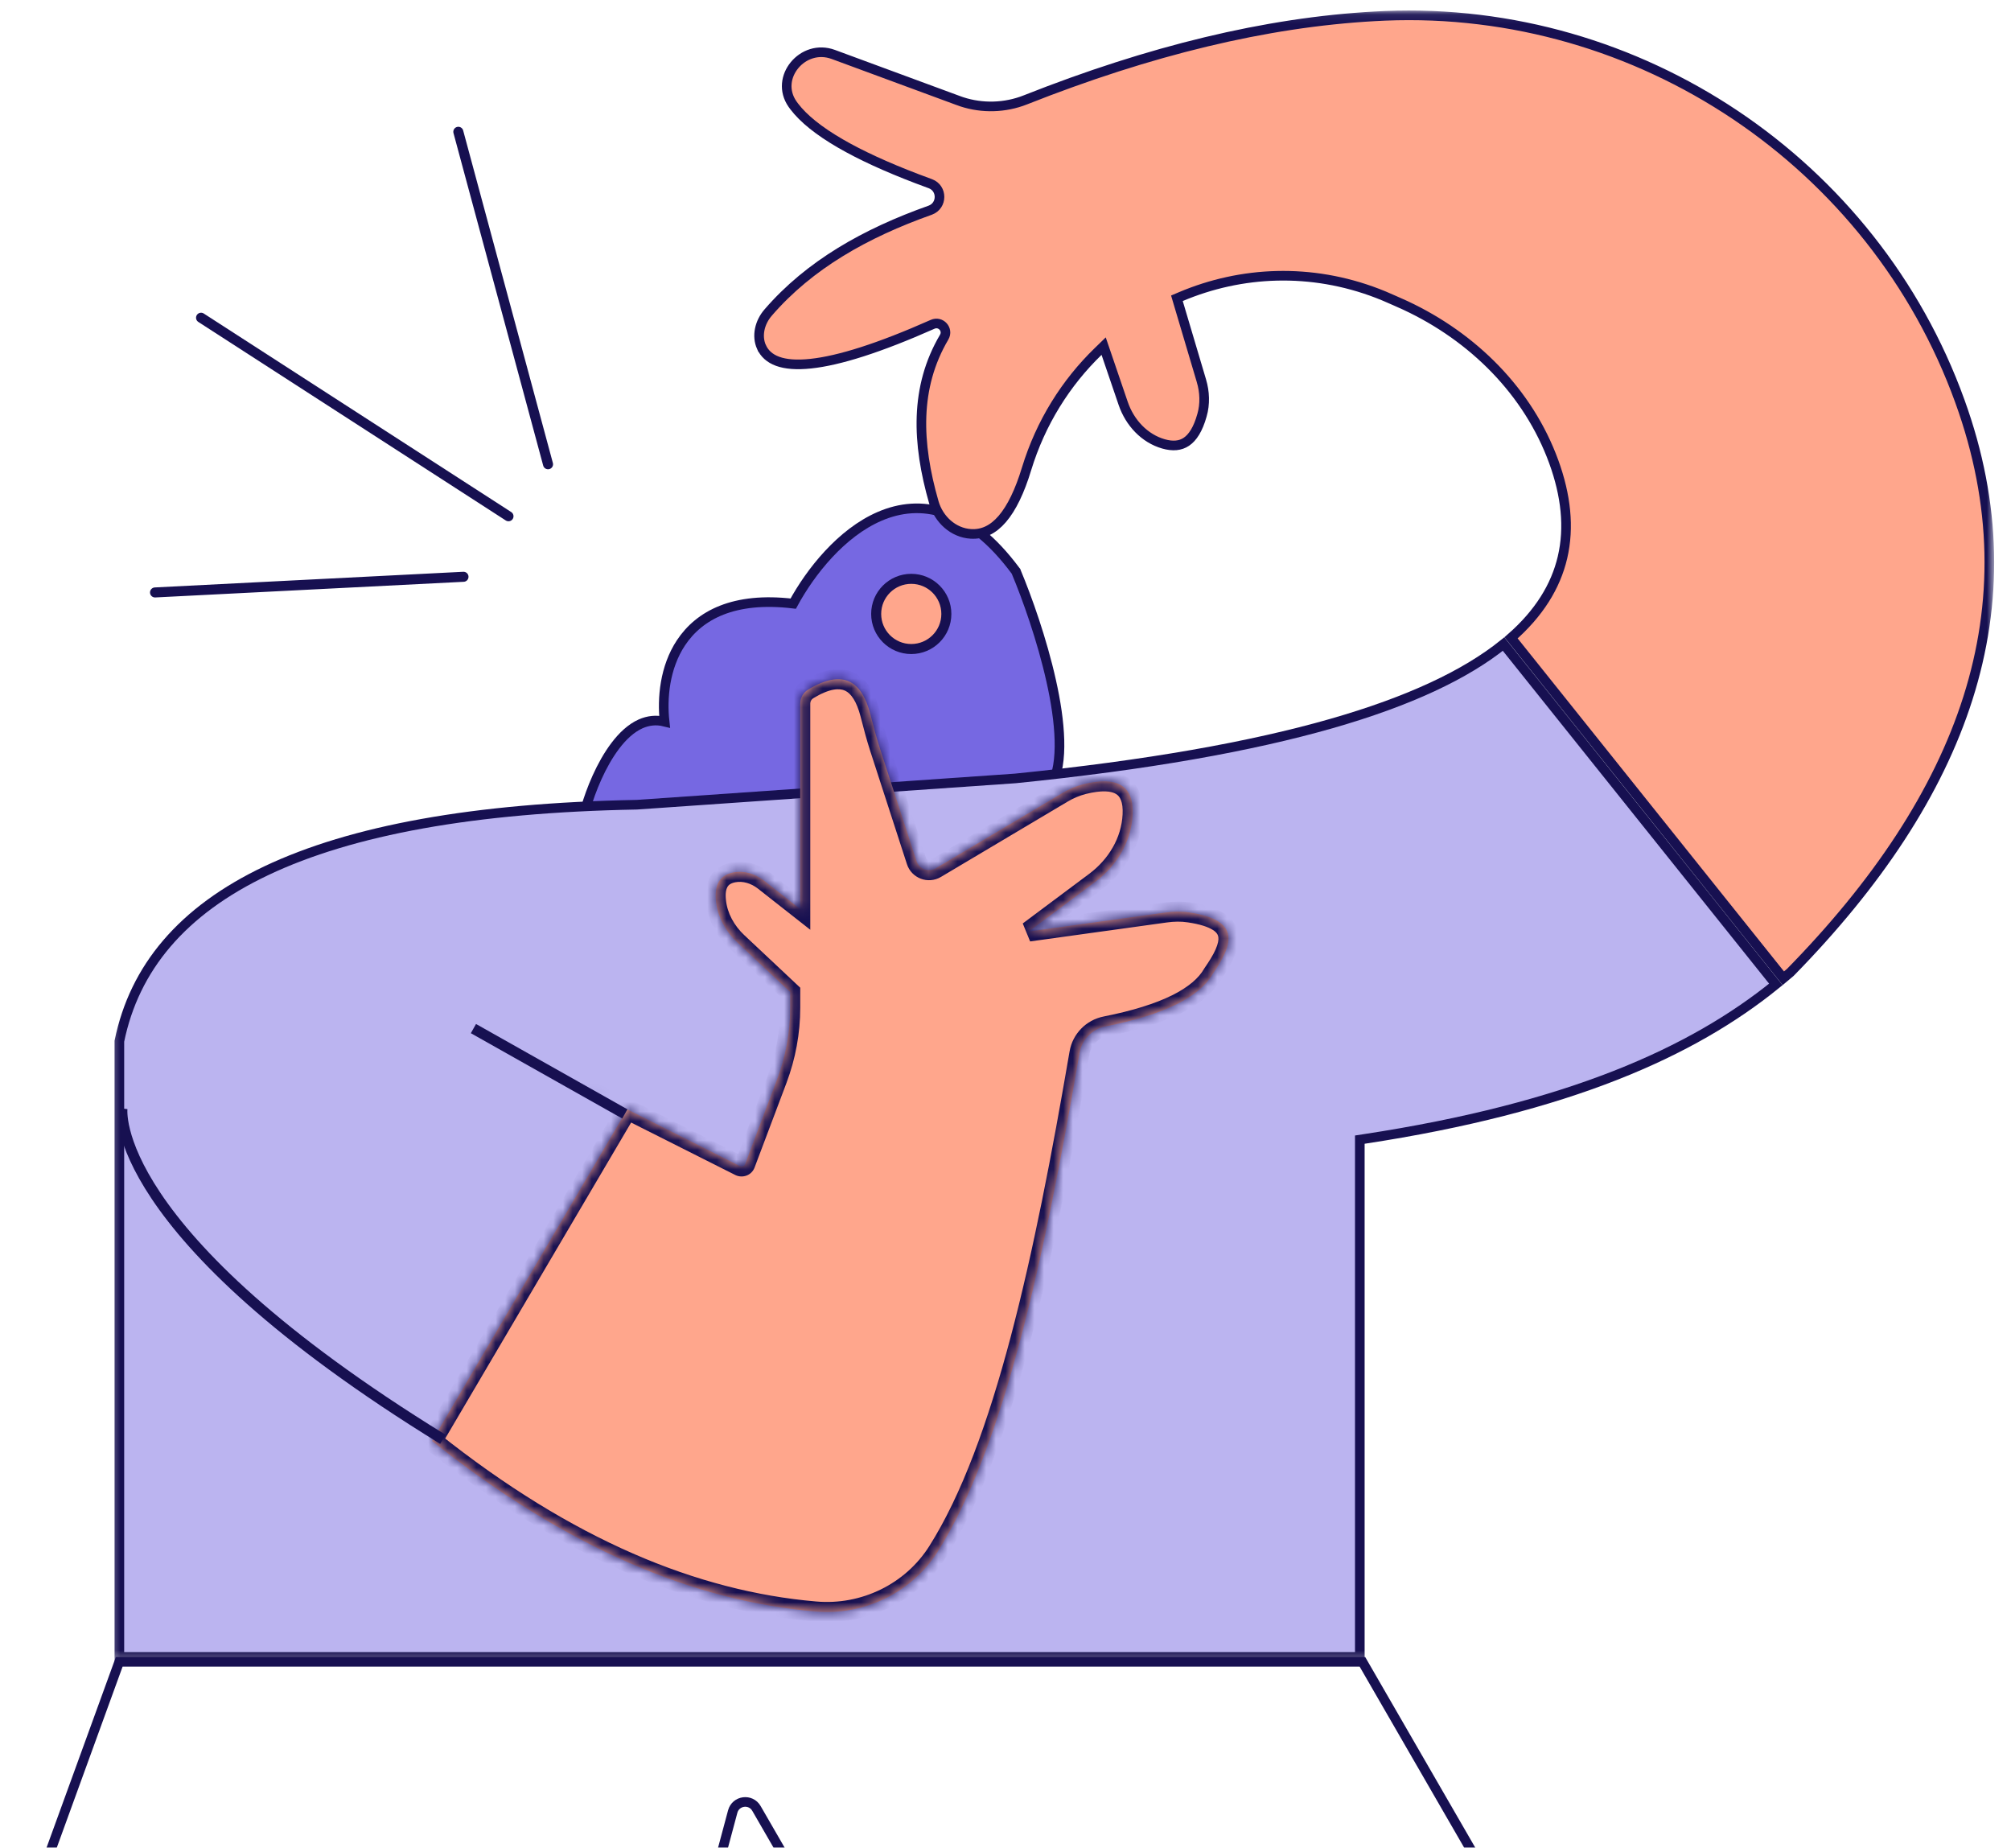
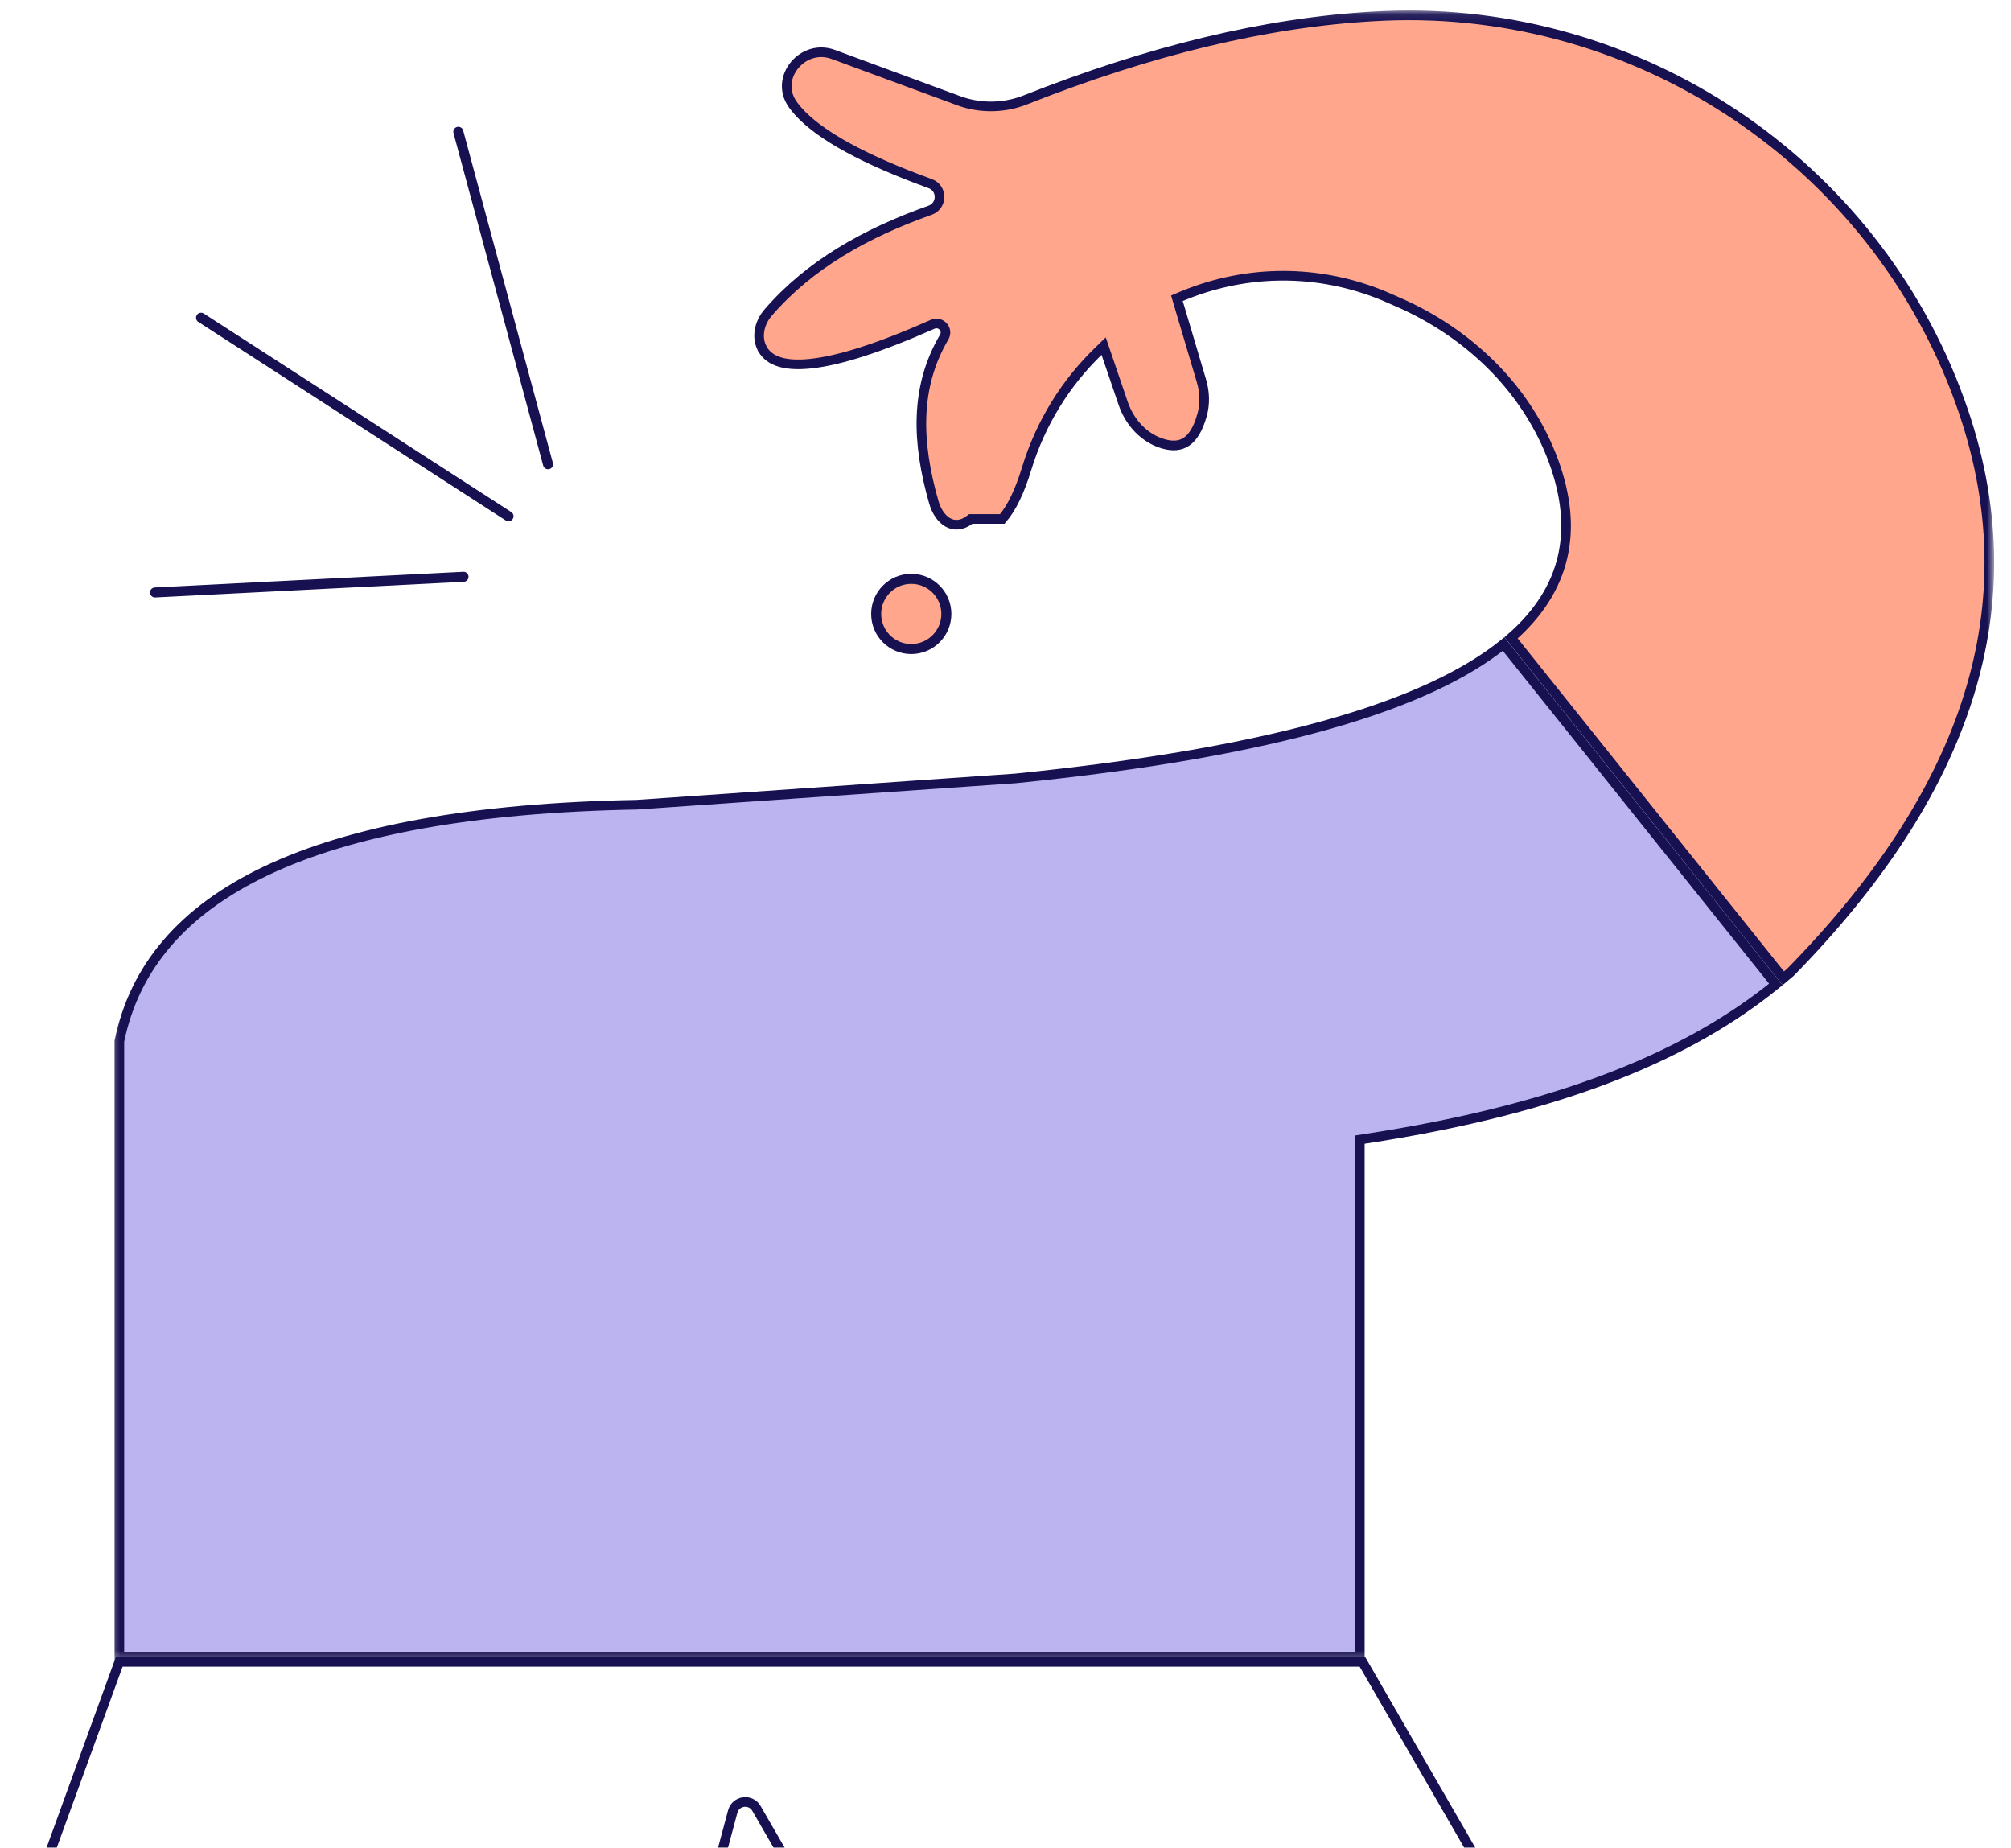
<svg xmlns="http://www.w3.org/2000/svg" width="209" height="192" viewBox="0 0 209 192" fill="none">
  <g filter="url(#filter0_ng_7760_119440)">
    <path d="M56.956 48.242L47.633 13.695" stroke="#171051" stroke-width="1.042" stroke-linecap="round" />
    <path d="M52.847 53.645L20.895 33.016" stroke="#171051" stroke-width="1.042" stroke-linecap="round" />
    <path d="M48.17 59.935L16.112 61.562" stroke="#171051" stroke-width="1.042" stroke-linecap="round" />
    <mask id="mask0_7760_119440" style="mask-type:luminance" maskUnits="userSpaceOnUse" x="11" y="1" width="197" height="172">
      <path d="M207.245 1.086H11.348V172.673H207.245V1.086Z" fill="white" />
    </mask>
    <g mask="url(#mask0_7760_119440)">
-       <path d="M91.432 53.649C93.516 52.752 95.829 52.492 98.247 53.326C100.654 54.149 103.113 56.035 105.551 59.317L105.593 59.369L105.614 59.432C106.749 62.141 108.302 66.497 109.25 70.758C109.729 72.884 110.053 75.01 110.105 76.906C110.157 78.782 109.927 80.501 109.24 81.762L109.104 82.022L108.813 82.033L61.401 84.638L60.672 84.68L60.87 83.981C61.401 82.127 62.464 79.449 63.954 77.49C64.694 76.51 65.58 75.666 66.58 75.218C67.362 74.874 68.195 74.77 69.07 74.989C68.799 72.551 69.081 69.352 70.769 66.799C72.676 63.923 76.26 61.985 82.439 62.724C84.232 59.421 87.431 55.368 91.432 53.649Z" fill="#7668E2" stroke="#171051" />
-       <path d="M143.949 1.645C170.345 0.559 194.716 16.859 203.687 41.692V41.693C211.452 63.137 204.036 82.703 186.068 101.04C185.817 101.251 185.579 101.451 185.336 101.654L157.039 66.28C159.941 63.739 161.677 60.945 162.386 57.927C163.123 54.786 162.74 51.458 161.487 48.001V48C158.831 40.7 153.089 35.022 146.078 31.744L146.073 31.741L144.947 31.238C144.577 31.075 144.211 30.915 143.845 30.758L143.839 30.756L143.17 30.488C136.249 27.825 128.999 28.167 122.728 30.819L122.315 30.994L122.442 31.423L124.86 39.56V39.562C125.211 40.731 125.256 41.987 124.922 43.145L124.92 43.149C124.508 44.626 123.936 45.477 123.296 45.906C122.674 46.324 121.897 46.403 120.922 46.127H120.923C118.949 45.564 117.422 43.931 116.736 41.934L114.955 36.714L114.7 35.968L114.134 36.517C110.782 39.763 108.162 43.899 106.688 48.723V48.724C105.983 51.045 105.143 52.79 104.167 53.925C103.205 55.043 102.128 55.553 100.894 55.477H100.893C99.083 55.366 97.563 53.989 97.05 52.191V52.19C95.286 46.042 95.047 40.254 98.126 35.035L98.127 35.033C98.593 34.235 97.764 33.325 96.928 33.699C91.387 36.157 87.213 37.476 84.259 37.789C81.287 38.104 79.757 37.394 79.143 36.071H79.142C78.618 34.914 78.946 33.496 79.837 32.474L79.838 32.472C84.127 27.507 89.958 24.222 96.674 21.842L96.681 21.84C97.956 21.367 97.963 19.565 96.693 19.089L96.689 19.088L95.289 18.566C92.102 17.35 89.455 16.134 87.355 14.918C85.098 13.612 83.505 12.323 82.544 11.062L82.36 10.81C81.414 9.444 81.664 7.879 82.572 6.775C83.483 5.668 85.02 5.074 86.602 5.657L99.561 10.438V10.44C101.673 11.232 104.024 11.263 106.156 10.53L106.58 10.373C119.444 5.28 131.557 2.321 142.858 1.698L143.949 1.645Z" fill="#FFA68C" stroke="#171051" />
+       <path d="M143.949 1.645C170.345 0.559 194.716 16.859 203.687 41.692V41.693C211.452 63.137 204.036 82.703 186.068 101.04C185.817 101.251 185.579 101.451 185.336 101.654L157.039 66.28C159.941 63.739 161.677 60.945 162.386 57.927C163.123 54.786 162.74 51.458 161.487 48.001V48C158.831 40.7 153.089 35.022 146.078 31.744L146.073 31.741L144.947 31.238C144.577 31.075 144.211 30.915 143.845 30.758L143.839 30.756L143.17 30.488C136.249 27.825 128.999 28.167 122.728 30.819L122.315 30.994L122.442 31.423L124.86 39.56V39.562C125.211 40.731 125.256 41.987 124.922 43.145L124.92 43.149C124.508 44.626 123.936 45.477 123.296 45.906C122.674 46.324 121.897 46.403 120.922 46.127H120.923C118.949 45.564 117.422 43.931 116.736 41.934L114.955 36.714L114.7 35.968L114.134 36.517C110.782 39.763 108.162 43.899 106.688 48.723V48.724C105.983 51.045 105.143 52.79 104.167 53.925H100.893C99.083 55.366 97.563 53.989 97.05 52.191V52.19C95.286 46.042 95.047 40.254 98.126 35.035L98.127 35.033C98.593 34.235 97.764 33.325 96.928 33.699C91.387 36.157 87.213 37.476 84.259 37.789C81.287 38.104 79.757 37.394 79.143 36.071H79.142C78.618 34.914 78.946 33.496 79.837 32.474L79.838 32.472C84.127 27.507 89.958 24.222 96.674 21.842L96.681 21.84C97.956 21.367 97.963 19.565 96.693 19.089L96.689 19.088L95.289 18.566C92.102 17.35 89.455 16.134 87.355 14.918C85.098 13.612 83.505 12.323 82.544 11.062L82.36 10.81C81.414 9.444 81.664 7.879 82.572 6.775C83.483 5.668 85.02 5.074 86.602 5.657L99.561 10.438V10.44C101.673 11.232 104.024 11.263 106.156 10.53L106.58 10.373C119.444 5.28 131.557 2.321 142.858 1.698L143.949 1.645Z" fill="#FFA68C" stroke="#171051" />
      <path d="M184.562 102.29C175.893 109.326 163.019 115.12 141.748 118.356L141.323 118.421V172.17H12.406V108.192C13.958 100.599 18.907 94.631 27.701 90.466C36.533 86.283 49.224 83.932 66.162 83.62H66.175L66.188 83.619L105.503 80.889H105.511L105.518 80.888C119.19 79.51 130.012 77.581 138.391 75.18C146.488 72.859 152.332 70.089 156.264 66.926L184.562 102.29Z" fill="#BBB4F0" stroke="#171051" />
      <mask id="path-8-inside-1_7760_119440" fill="white">
        <path d="M48.491 106.869L76.885 121.166C77.104 121.27 77.365 121.176 77.448 120.947L80.762 112.163C81.658 109.776 82.127 107.255 82.127 104.702V103.087L76.656 97.95C75.427 96.803 74.572 95.272 74.405 93.605C74.239 92.01 74.749 90.947 76.219 90.656C77.344 90.437 78.511 90.812 79.418 91.52L83.169 94.469V73.098C83.169 72.504 83.492 71.962 83.981 71.66C87.691 69.43 89.577 70.826 90.452 74.213C90.754 75.39 91.057 76.557 91.432 77.714L95.246 89.468C95.516 90.312 96.496 90.677 97.257 90.228L110.438 82.392C111.105 81.997 111.824 81.694 112.574 81.496C116.159 80.6 117.867 81.663 117.711 84.685C117.576 87.457 116.054 89.968 113.824 91.635L106.916 96.793L121.119 94.824C121.942 94.709 122.775 94.688 123.588 94.813C129.142 95.626 128.048 98.283 126.047 101.18C124.661 103.597 121.046 105.431 114.898 106.65C113.512 106.921 112.428 108.026 112.189 109.422C108.531 130.773 104.332 150.342 97.465 161.21C94.756 165.503 89.796 167.9 84.732 167.451C72.155 166.378 58.942 160.918 44.906 149.737L65.194 115.268" />
      </mask>
-       <path d="M48.491 106.869L76.885 121.166C77.104 121.27 77.365 121.176 77.448 120.947L80.762 112.163C81.658 109.776 82.127 107.255 82.127 104.702V103.087L76.656 97.95C75.427 96.803 74.572 95.272 74.405 93.605C74.239 92.01 74.749 90.947 76.219 90.656C77.344 90.437 78.511 90.812 79.418 91.52L83.169 94.469V73.098C83.169 72.504 83.492 71.962 83.981 71.66C87.691 69.43 89.577 70.826 90.452 74.213C90.754 75.39 91.057 76.557 91.432 77.714L95.246 89.468C95.516 90.312 96.496 90.677 97.257 90.228L110.438 82.392C111.105 81.997 111.824 81.694 112.574 81.496C116.159 80.6 117.867 81.663 117.711 84.685C117.576 87.457 116.054 89.968 113.824 91.635L106.916 96.793L121.119 94.824C121.942 94.709 122.775 94.688 123.588 94.813C129.142 95.626 128.048 98.283 126.047 101.18C124.661 103.597 121.046 105.431 114.898 106.65C113.512 106.921 112.428 108.026 112.189 109.422C108.531 130.773 104.332 150.342 97.465 161.21C94.756 165.503 89.796 167.9 84.732 167.451C72.155 166.378 58.942 160.918 44.906 149.737L65.194 115.268" fill="#FFA68C" />
-       <path d="M76.885 121.166L76.417 122.096L76.427 122.101L76.437 122.106L76.885 121.166ZM77.448 120.947L76.473 120.579L76.469 120.591L77.448 120.947ZM80.762 112.163L81.737 112.53L81.737 112.529L80.762 112.163ZM82.127 103.087H83.169V102.636L82.84 102.327L82.127 103.087ZM76.656 97.95L77.37 97.19L77.367 97.188L76.656 97.95ZM74.405 93.605L75.442 93.501L75.442 93.496L74.405 93.605ZM76.219 90.656L76.02 89.633L76.016 89.634L76.219 90.656ZM79.418 91.52L80.061 90.701L80.059 90.7L79.418 91.52ZM83.169 94.469L82.525 95.289L84.211 96.614V94.469H83.169ZM83.981 71.66L83.445 70.767L83.434 70.773L83.981 71.66ZM90.452 74.213L91.462 73.954L91.461 73.952L90.452 74.213ZM91.432 77.714L90.441 78.035L90.441 78.035L91.432 77.714ZM95.246 89.468L96.238 89.149L96.237 89.146L95.246 89.468ZM97.257 90.228L97.785 91.126L97.789 91.124L97.257 90.228ZM110.438 82.392L109.906 81.497L109.906 81.497L110.438 82.392ZM112.574 81.496L112.321 80.485L112.308 80.489L112.574 81.496ZM117.711 84.685L116.671 84.631L116.67 84.634L117.711 84.685ZM113.824 91.635L114.448 92.47L114.448 92.47L113.824 91.635ZM106.916 96.793L106.293 95.958L107.059 97.825L106.916 96.793ZM121.119 94.824L121.262 95.856L121.262 95.856L121.119 94.824ZM123.588 94.813L123.43 95.843L123.437 95.844L123.588 94.813ZM126.047 101.18L125.19 100.588L125.165 100.624L125.143 100.662L126.047 101.18ZM114.898 106.65L115.098 107.673L115.1 107.673L114.898 106.65ZM112.189 109.422L111.162 109.246L111.161 109.246L112.189 109.422ZM97.465 161.21L96.584 160.653L96.584 160.654L97.465 161.21ZM84.732 167.451L84.823 166.413L84.82 166.413L84.732 167.451ZM44.906 149.737L44.008 149.209L43.549 149.989L44.257 150.552L44.906 149.737ZM48.491 106.869L48.022 107.8L76.417 122.096L76.885 121.166L77.354 120.235L48.959 105.939L48.491 106.869ZM76.885 121.166L76.437 122.106C77.162 122.452 78.116 122.16 78.427 121.303L77.448 120.947L76.469 120.591C76.614 120.192 77.046 120.088 77.333 120.225L76.885 121.166ZM77.448 120.947L78.423 121.315L81.737 112.53L80.762 112.163L79.787 111.795L76.473 120.579L77.448 120.947ZM80.762 112.163L81.737 112.529C82.676 110.028 83.169 107.383 83.169 104.702H82.127H81.085C81.085 107.127 80.639 109.524 79.786 111.796L80.762 112.163ZM82.127 104.702H83.169V103.087H82.127H81.085V104.702H82.127ZM82.127 103.087L82.84 102.327L77.37 97.19L76.656 97.95L75.943 98.709L81.413 103.846L82.127 103.087ZM76.656 97.95L77.367 97.188C76.293 96.187 75.58 94.879 75.442 93.501L74.405 93.605L73.369 93.708C73.564 95.664 74.56 97.42 75.946 98.712L76.656 97.95ZM74.405 93.605L75.442 93.496C75.37 92.811 75.464 92.399 75.6 92.164C75.712 91.971 75.919 91.777 76.421 91.678L76.219 90.656L76.016 89.634C75.048 89.826 74.266 90.309 73.797 91.119C73.352 91.888 73.274 92.804 73.369 93.713L74.405 93.605ZM76.219 90.656L76.417 91.678C77.188 91.529 78.055 91.778 78.776 92.341L79.418 91.52L80.059 90.7C78.966 89.846 77.5 89.345 76.02 89.633L76.219 90.656ZM79.418 91.52L78.773 92.34L82.525 95.289L83.169 94.469L83.813 93.65L80.061 90.701L79.418 91.52ZM83.169 94.469H84.211V73.098H83.169H82.127V94.469H83.169ZM83.169 73.098H84.211C84.211 72.884 84.33 72.669 84.529 72.547L83.981 71.66L83.434 70.773C82.653 71.255 82.127 72.124 82.127 73.098H83.169ZM83.981 71.66L84.518 72.553C86.271 71.499 87.267 71.504 87.835 71.772C88.442 72.059 89.025 72.856 89.444 74.474L90.452 74.213L91.461 73.952C91.004 72.183 90.206 70.588 88.725 69.888C87.203 69.169 85.401 69.591 83.445 70.767L83.981 71.66ZM90.452 74.213L89.443 74.472C89.744 75.646 90.054 76.844 90.441 78.035L91.432 77.714L92.423 77.392C92.059 76.271 91.765 75.134 91.462 73.954L90.452 74.213ZM91.432 77.714L90.441 78.035L94.254 89.789L95.246 89.468L96.237 89.146L92.423 77.392L91.432 77.714ZM95.246 89.468L94.253 89.786C94.731 91.275 96.457 91.909 97.785 91.126L97.257 90.228L96.728 89.331C96.535 89.444 96.302 89.349 96.238 89.149L95.246 89.468ZM97.257 90.228L97.789 91.124L110.97 83.288L110.438 82.392L109.906 81.497L96.724 89.333L97.257 90.228ZM110.438 82.392L110.97 83.288C111.554 82.942 112.184 82.677 112.84 82.504L112.574 81.496L112.308 80.489C111.464 80.712 110.655 81.052 109.906 81.497L110.438 82.392ZM112.574 81.496L112.827 82.507C114.553 82.076 115.515 82.208 115.996 82.507C116.384 82.748 116.74 83.29 116.671 84.631L117.711 84.685L118.752 84.739C118.839 83.058 118.419 81.558 117.095 80.736C115.865 79.972 114.18 80.021 112.321 80.486L112.574 81.496ZM117.711 84.685L116.67 84.634C116.552 87.05 115.22 89.29 113.201 90.801L113.824 91.635L114.448 92.47C116.888 90.645 118.599 87.863 118.752 84.736L117.711 84.685ZM113.824 91.635L113.201 90.8L106.293 95.958L106.916 96.793L107.539 97.628L114.448 92.47L113.824 91.635ZM106.916 96.793L107.059 97.825L121.262 95.856L121.119 94.824L120.975 93.791L106.773 95.761L106.916 96.793ZM121.119 94.824L121.262 95.856C122.01 95.752 122.739 95.737 123.43 95.843L123.588 94.813L123.747 93.783C122.812 93.64 121.874 93.666 120.975 93.792L121.119 94.824ZM123.588 94.813L123.437 95.844C124.761 96.038 125.57 96.327 126.04 96.625C126.473 96.897 126.587 97.151 126.62 97.371C126.663 97.651 126.598 98.064 126.336 98.654C126.079 99.234 125.679 99.879 125.19 100.588L126.047 101.18L126.905 101.772C127.416 101.032 127.903 100.259 128.24 99.5C128.573 98.752 128.809 97.907 128.681 97.059C128.544 96.152 128.015 95.407 127.153 94.862C126.329 94.342 125.192 93.995 123.739 93.782L123.588 94.813ZM126.047 101.18L125.143 100.662C124.589 101.629 123.534 102.571 121.796 103.431C120.062 104.288 117.718 105.029 114.695 105.628L114.898 106.65L115.1 107.673C118.225 107.053 120.763 106.267 122.72 105.299C124.674 104.332 126.12 103.149 126.951 101.698L126.047 101.18ZM114.898 106.65L114.698 105.628C112.888 105.982 111.475 107.422 111.162 109.246L112.189 109.422L113.216 109.598C113.382 108.63 114.135 107.861 115.098 107.673L114.898 106.65ZM112.189 109.422L111.161 109.246C109.334 119.914 107.376 130.107 105.023 138.98C102.666 147.868 99.932 155.355 96.584 160.653L97.465 161.21L98.346 161.766C101.865 156.197 104.664 148.465 107.037 139.514C109.415 130.548 111.386 120.281 113.216 109.598L112.189 109.422ZM97.465 161.21L96.584 160.654C94.088 164.609 89.508 166.828 84.823 166.414L84.732 167.451L84.64 168.489C90.084 168.971 95.424 166.397 98.346 161.766L97.465 161.21ZM84.732 167.451L84.82 166.413C72.493 165.361 59.47 160.007 45.556 148.922L44.906 149.737L44.257 150.552C58.414 161.83 71.816 167.395 84.643 168.49L84.732 167.451ZM44.906 149.737L45.804 150.266L66.092 115.796L65.194 115.268L64.296 114.739L44.008 149.209L44.906 149.737Z" fill="#171051" mask="url(#path-8-inside-1_7760_119440)" />
-       <path d="M12.701 115.18C12.701 115.18 11.006 128 46.032 149.566" stroke="#171051" stroke-width="1.098" stroke-miterlimit="10" />
      <path d="M94.706 67.442C96.72 67.442 98.353 65.81 98.353 63.795C98.353 61.781 96.72 60.148 94.706 60.148C92.691 60.148 91.059 61.781 91.059 63.795C91.059 65.81 92.691 67.442 94.706 67.442Z" fill="#FFA68C" stroke="#171051" stroke-width="1.042" />
    </g>
    <path d="M12.389 172.688L1.969 201.343H72.638L76.149 188.245C76.462 187.078 78.025 186.88 78.619 187.922L86.371 201.343H158.145L141.597 172.688H12.389Z" stroke="#171051" />
-     <path d="M49.203 106.883L64.937 115.75" stroke="#171051" stroke-width="1.098" stroke-miterlimit="10" />
  </g>
  <defs>
    <filter id="filter0_ng_7760_119440" x="0.254" y="0.094" width="207.992" height="202.749" filterUnits="userSpaceOnUse" color-interpolation-filters="sRGB">
      <feFlood flood-opacity="0" result="BackgroundImageFix" />
      <feBlend mode="normal" in="SourceGraphic" in2="BackgroundImageFix" result="shape" />
      <feTurbulence type="fractalNoise" baseFrequency="4.762 4.762" stitchTiles="stitch" numOctaves="3" result="noise" seed="1496" />
      <feComponentTransfer in="noise" result="coloredNoise1">
        <feFuncR type="linear" slope="2" intercept="-0.5" />
        <feFuncG type="linear" slope="2" intercept="-0.5" />
        <feFuncB type="linear" slope="2" intercept="-0.5" />
        <feFuncA type="discrete" tableValues="0 0 0 0 0 0 0 0 0 0 0 0 0 0 1 1 1 1 1 1 1 1 1 1 1 1 1 1 1 1 1 1 1 1 1 1 0 0 0 0 0 0 0 0 0 0 0 0 0 0 0 0 0 0 0 0 0 0 0 0 0 0 0 0 0 0 0 0 0 0 0 0 0 0 0 0 0 0 0 0 0 0 0 0 0 0 0 0 0 0 0 0 0 0 0 0 0 0 0 0 " />
      </feComponentTransfer>
      <feComposite operator="in" in2="shape" in="coloredNoise1" result="noise1Clipped" />
      <feComponentTransfer in="noise1Clipped" result="color1">
        <feFuncA type="table" tableValues="0 0.15" />
      </feComponentTransfer>
      <feMerge result="effect1_noise_7760_119440">
        <feMergeNode in="shape" />
        <feMergeNode in="color1" />
      </feMerge>
      <feTurbulence type="fractalNoise" baseFrequency="5 5" numOctaves="3" seed="818" />
      <feDisplacementMap in="effect1_noise_7760_119440" scale="2" xChannelSelector="R" yChannelSelector="G" result="displacedImage" width="100%" height="100%" />
      <feMerge result="effect2_texture_7760_119440">
        <feMergeNode in="displacedImage" />
      </feMerge>
    </filter>
  </defs>
</svg>